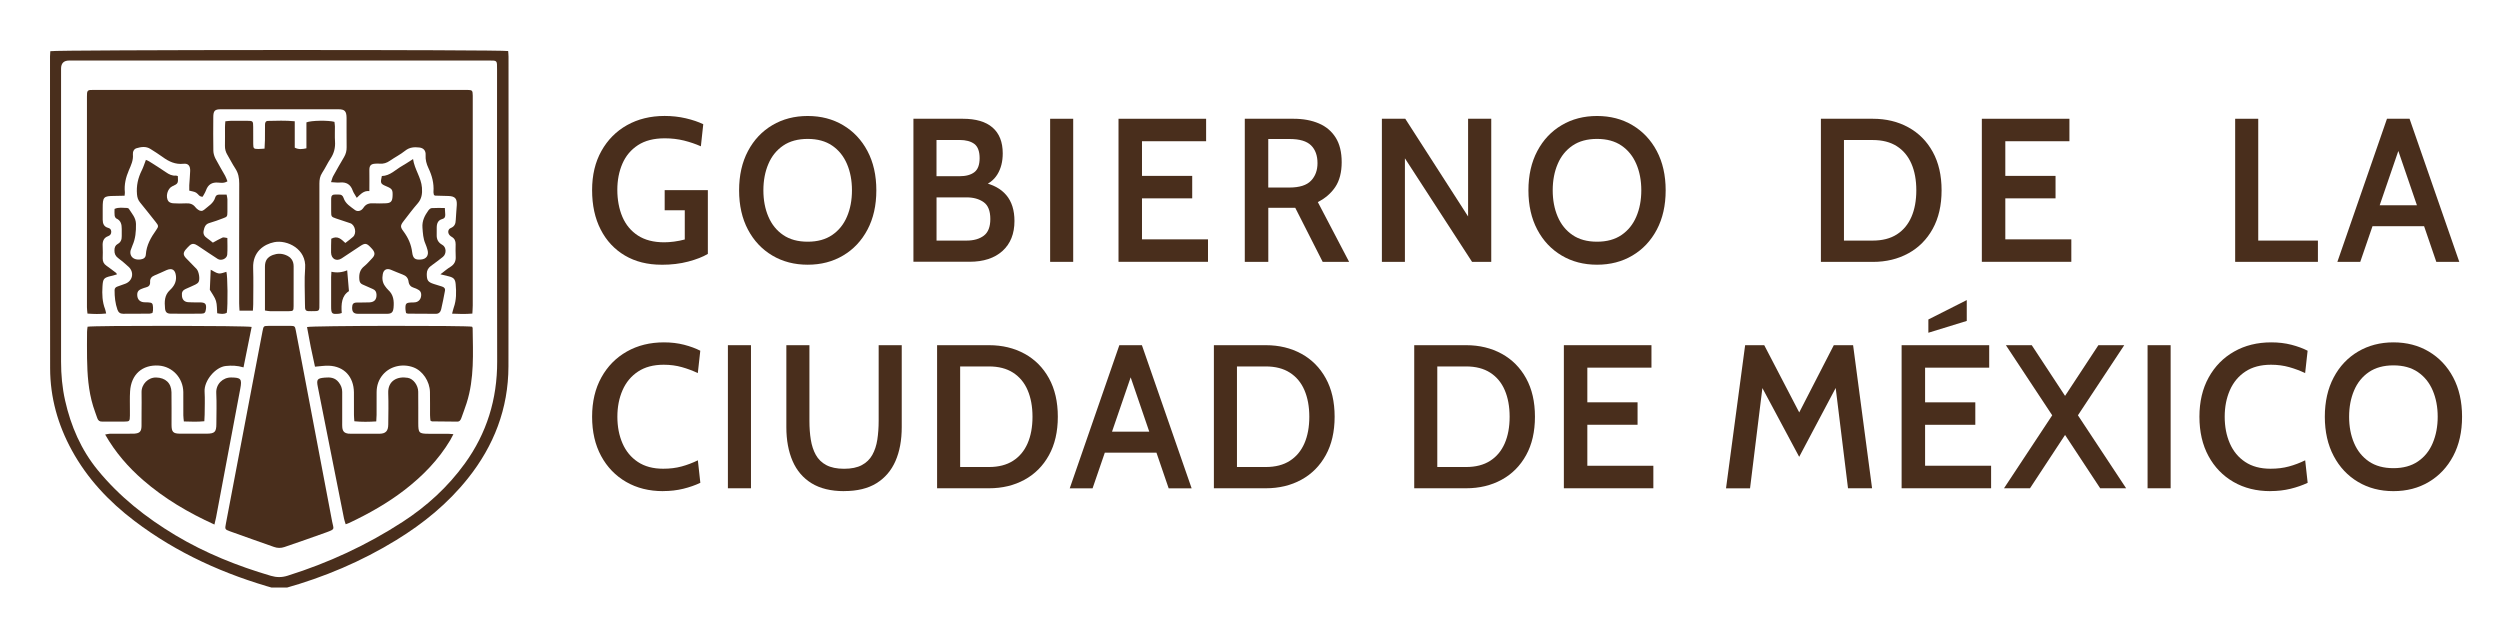
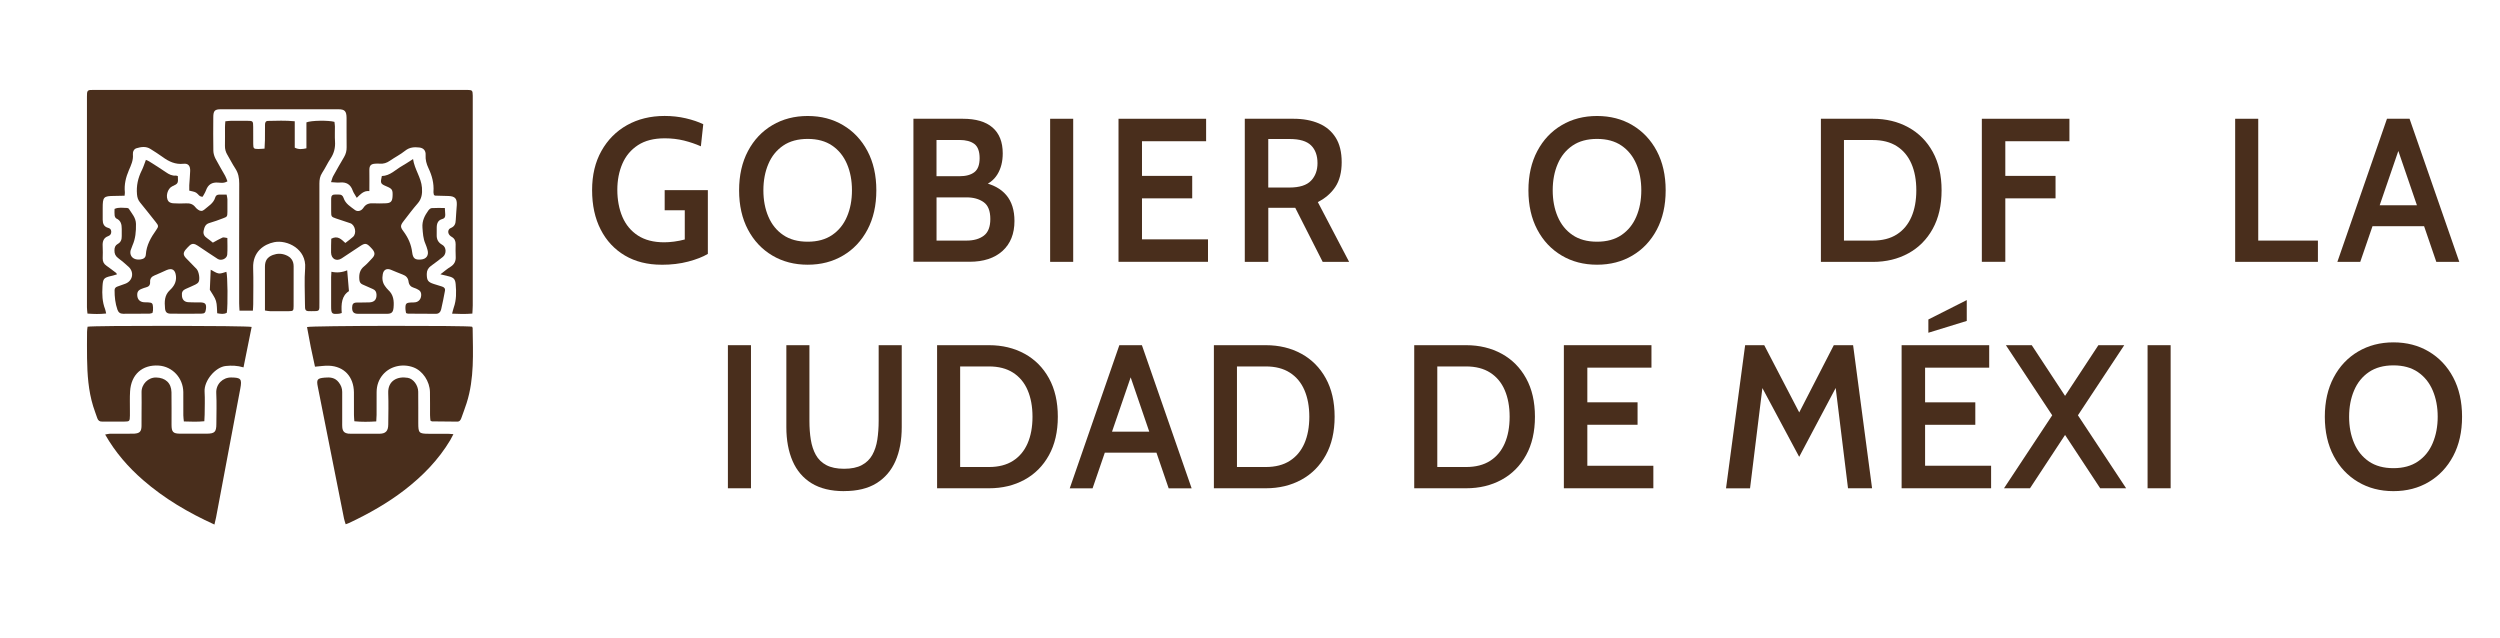
<svg xmlns="http://www.w3.org/2000/svg" width="200" height="51" viewBox="0 0 200 51" fill="none">
  <g clip-path="url(#clip0_52_268)">
-     <path d="M4.026 4.096C4.402 3.978 40.202 3.966 40.654 4.084C40.662 4.226 40.682 4.384 40.682 4.54C40.682 12.796 40.693 21.053 40.676 29.307C40.67 32.695 39.509 35.663 37.435 38.267C35.83 40.283 33.872 41.875 31.706 43.204C28.911 44.92 25.926 46.178 22.789 47.057C22.556 47.124 22.326 47.178 22.073 47.106C17.988 45.967 14.161 44.263 10.743 41.664C8.721 40.127 6.992 38.299 5.749 36.029C4.632 33.99 4.012 31.801 4.01 29.457C3.995 21.142 4.001 12.828 4.001 4.514C4.001 4.37 4.015 4.226 4.024 4.096H4.026ZM22.32 4.843C16.726 4.843 11.128 4.843 5.533 4.843C5.103 4.843 4.887 5.057 4.885 5.486C4.885 13.301 4.885 21.114 4.885 28.929C4.885 29.976 4.978 31.014 5.208 32.038C5.668 34.091 6.49 35.98 7.809 37.595C9.557 39.735 11.695 41.419 14.032 42.818C16.431 44.254 19.004 45.281 21.669 46.065C22.13 46.201 22.55 46.201 23.011 46.056C26.26 45.036 29.332 43.62 32.205 41.754C34.136 40.502 35.825 38.965 37.188 37.079C38.937 34.662 39.781 31.946 39.773 28.92C39.75 21.137 39.764 13.35 39.764 5.567C39.764 4.797 39.792 4.843 39.063 4.843C33.482 4.843 27.901 4.843 22.318 4.843H22.32Z" fill="#492E1C" />
    <path d="M29.557 15.288C29.108 15.233 28.85 15.527 28.541 15.827C28.409 15.593 28.283 15.432 28.219 15.25C28.042 14.74 27.697 14.552 27.186 14.601C26.979 14.622 26.765 14.584 26.482 14.572C26.552 14.371 26.583 14.218 26.653 14.091C26.936 13.578 27.225 13.07 27.523 12.568C27.669 12.32 27.736 12.066 27.73 11.775C27.719 10.996 27.73 10.215 27.725 9.436C27.722 8.894 27.579 8.741 27.068 8.741C23.934 8.738 20.8 8.738 17.666 8.741C17.178 8.741 17.066 8.865 17.063 9.379C17.057 10.275 17.051 11.175 17.068 12.072C17.074 12.28 17.144 12.505 17.239 12.692C17.481 13.159 17.759 13.606 18.014 14.068C18.087 14.2 18.132 14.351 18.196 14.503C17.93 14.671 17.677 14.624 17.447 14.607C16.964 14.57 16.653 14.754 16.482 15.221C16.415 15.409 16.299 15.579 16.212 15.738C15.929 15.749 15.853 15.507 15.688 15.412C15.534 15.322 15.34 15.305 15.141 15.25C15.141 15.103 15.135 14.959 15.141 14.818C15.163 14.437 15.202 14.053 15.214 13.673C15.225 13.269 15.062 13.059 14.681 13.102C14.032 13.171 13.513 12.929 13.011 12.56C12.697 12.329 12.363 12.127 12.035 11.916C11.675 11.686 11.288 11.749 10.918 11.859C10.713 11.919 10.612 12.139 10.632 12.358C10.674 12.825 10.483 13.217 10.309 13.621C10.07 14.18 9.925 14.76 9.989 15.38C9.998 15.449 9.978 15.521 9.967 15.657C9.692 15.663 9.425 15.671 9.159 15.674C8.28 15.68 8.216 15.746 8.216 16.66C8.216 16.969 8.216 17.278 8.216 17.586C8.219 17.892 8.317 18.134 8.637 18.224C8.785 18.264 8.892 18.336 8.9 18.521C8.909 18.714 8.816 18.832 8.656 18.89C8.278 19.028 8.191 19.317 8.213 19.694C8.233 20.017 8.224 20.343 8.216 20.666C8.21 20.926 8.306 21.113 8.516 21.257C8.788 21.445 9.049 21.652 9.313 21.854C9.321 21.863 9.324 21.88 9.349 21.955C9.189 21.999 9.035 22.045 8.875 22.082C8.3 22.221 8.236 22.296 8.199 22.913C8.16 23.536 8.179 24.147 8.409 24.738C8.446 24.831 8.457 24.931 8.491 25.081C7.986 25.136 7.509 25.125 6.998 25.087C6.981 24.9 6.956 24.744 6.956 24.585C6.956 18.965 6.956 13.341 6.956 7.72C6.956 7.631 6.956 7.544 6.964 7.455C6.973 7.302 7.049 7.207 7.203 7.201C7.318 7.196 7.433 7.193 7.545 7.193C17.436 7.193 27.326 7.193 37.214 7.193C37.27 7.193 37.329 7.193 37.385 7.193C37.789 7.204 37.812 7.23 37.82 7.657C37.82 7.732 37.82 7.804 37.82 7.879C37.82 13.399 37.82 18.916 37.82 24.436C37.82 24.637 37.8 24.839 37.789 25.087C37.248 25.131 36.74 25.122 36.167 25.093C36.218 24.903 36.249 24.753 36.299 24.608C36.518 23.997 36.51 23.366 36.454 22.734C36.417 22.333 36.294 22.206 35.907 22.108C35.719 22.059 35.528 22.016 35.233 21.944C35.553 21.701 35.778 21.503 36.027 21.353C36.347 21.157 36.482 20.891 36.456 20.513C36.437 20.19 36.448 19.867 36.451 19.541C36.454 19.285 36.37 19.083 36.145 18.953C36.083 18.919 36.022 18.875 35.974 18.82C35.797 18.63 35.825 18.336 36.064 18.241C36.372 18.114 36.451 17.895 36.462 17.586C36.476 17.188 36.524 16.793 36.544 16.398C36.566 15.885 36.403 15.706 35.898 15.68C35.542 15.663 35.183 15.663 34.826 15.651C34.801 15.651 34.773 15.628 34.717 15.605C34.706 15.527 34.669 15.426 34.678 15.331C34.725 14.665 34.56 14.045 34.279 13.457C34.119 13.119 34.024 12.779 34.049 12.395C34.072 12.052 33.878 11.836 33.55 11.801C33.148 11.755 32.77 11.772 32.416 12.055C32.035 12.361 31.591 12.583 31.187 12.862C30.938 13.035 30.679 13.119 30.382 13.093C30.267 13.084 30.152 13.087 30.04 13.093C29.658 13.11 29.54 13.255 29.549 13.641C29.56 14.169 29.549 14.697 29.549 15.296L29.557 15.288Z" fill="#492E1C" />
-     <path d="M22.343 26.068C22.643 26.068 22.943 26.062 23.243 26.068C23.574 26.076 23.599 26.097 23.664 26.437C23.835 27.317 24.001 28.196 24.169 29.078C24.971 33.292 25.777 37.508 26.571 41.724C26.689 42.347 26.843 42.316 26.128 42.581C25.011 42.993 23.88 43.368 22.758 43.761C22.477 43.858 22.199 43.856 21.919 43.755C20.743 43.337 19.565 42.93 18.392 42.503C17.982 42.353 17.988 42.33 18.072 41.889C18.779 38.166 19.489 34.44 20.196 30.717C20.465 29.303 20.735 27.887 21.007 26.474C21.083 26.082 21.091 26.076 21.484 26.071C21.77 26.065 22.056 26.071 22.343 26.071V26.068Z" fill="#492E1C" />
    <path d="M18.027 9.704C18.198 9.687 18.336 9.667 18.476 9.664C18.905 9.658 19.335 9.658 19.764 9.664C20.238 9.667 20.252 9.681 20.255 10.152C20.258 10.607 20.252 11.063 20.258 11.518C20.264 11.885 20.297 11.916 20.659 11.919C20.814 11.919 20.965 11.902 21.164 11.89C21.175 11.642 21.192 11.429 21.195 11.213C21.201 10.8 21.198 10.388 21.201 9.976C21.201 9.811 21.248 9.676 21.434 9.673C22.129 9.661 22.828 9.627 23.58 9.702V11.813C23.905 11.977 24.18 11.934 24.514 11.864V9.791C24.885 9.632 26.288 9.615 26.756 9.748C26.767 9.86 26.79 9.99 26.793 10.117C26.798 10.515 26.773 10.913 26.801 11.308C26.835 11.813 26.725 12.26 26.445 12.681C26.203 13.044 26.021 13.451 25.78 13.814C25.597 14.088 25.552 14.368 25.552 14.685C25.558 17.863 25.555 21.041 25.552 24.219C25.552 24.917 25.606 24.894 24.902 24.894C24.815 24.894 24.73 24.891 24.643 24.888C24.486 24.882 24.413 24.787 24.405 24.634C24.399 24.516 24.396 24.398 24.396 24.283C24.396 23.34 24.335 22.394 24.411 21.459C24.531 19.916 22.974 19.166 21.936 19.374C21.136 19.536 20.21 20.124 20.252 21.43C20.283 22.399 20.261 23.371 20.258 24.343C20.258 24.502 20.241 24.66 20.23 24.854H19.161C19.15 24.631 19.133 24.447 19.133 24.259C19.133 21.067 19.127 17.875 19.138 14.679C19.138 14.235 19.068 13.846 18.821 13.474C18.588 13.122 18.401 12.738 18.184 12.375C18.053 12.156 17.991 11.925 17.996 11.665C18.008 11.167 17.996 10.665 17.999 10.166C17.999 10.022 18.016 9.88 18.027 9.704Z" fill="#492E1C" />
    <path d="M37.767 26.134C37.789 26.189 37.812 26.215 37.812 26.244C37.837 28.257 37.955 30.281 37.332 32.239C37.203 32.643 37.051 33.041 36.908 33.442C36.852 33.6 36.771 33.733 36.574 33.73C35.901 33.722 35.23 33.719 34.557 33.71C34.532 33.71 34.506 33.684 34.436 33.65C34.425 33.523 34.403 33.367 34.403 33.211C34.397 32.594 34.411 31.974 34.397 31.357C34.377 30.503 33.813 29.67 33.089 29.393C32.217 29.061 31.221 29.289 30.643 29.958C30.295 30.362 30.132 30.838 30.129 31.374C30.124 31.977 30.129 32.58 30.127 33.185C30.127 33.344 30.112 33.502 30.101 33.713C29.509 33.75 28.948 33.762 28.348 33.701C28.336 33.514 28.317 33.358 28.317 33.2C28.314 32.597 28.32 31.994 28.314 31.389C28.297 30.134 27.531 29.306 26.313 29.257C25.963 29.243 25.609 29.303 25.199 29.335C24.964 28.306 24.748 27.236 24.562 26.163C24.924 26.05 37.323 26.033 37.77 26.137L37.767 26.134Z" fill="#492E1C" />
    <path d="M7.007 26.137C7.464 26.036 19.745 26.048 20.132 26.154C19.916 27.221 19.703 28.291 19.481 29.39C18.976 29.24 18.53 29.232 18.07 29.278C17.234 29.358 16.316 30.457 16.367 31.325C16.403 31.942 16.375 32.562 16.372 33.18C16.372 33.338 16.358 33.497 16.347 33.699C15.794 33.756 15.275 33.733 14.709 33.716C14.692 33.529 14.666 33.376 14.666 33.22C14.661 32.603 14.669 31.983 14.664 31.366C14.65 30.238 13.797 29.321 12.7 29.246C11.389 29.159 10.491 29.953 10.407 31.302C10.374 31.83 10.396 32.361 10.393 32.891C10.393 33.009 10.393 33.128 10.393 33.243C10.385 33.702 10.371 33.722 9.936 33.727C9.521 33.733 9.105 33.727 8.69 33.727C8.519 33.727 8.345 33.719 8.174 33.727C7.975 33.736 7.848 33.647 7.784 33.456C7.674 33.136 7.554 32.822 7.453 32.499C7.068 31.25 6.984 29.958 6.964 28.66C6.953 27.954 6.959 27.247 6.964 26.541C6.964 26.399 6.993 26.258 7.007 26.131V26.137Z" fill="#492E1C" />
    <path d="M36.276 34.728C36.17 34.93 36.102 35.071 36.024 35.204C35.073 36.796 33.807 38.085 32.365 39.198C30.996 40.254 29.503 41.093 27.951 41.828C27.876 41.866 27.792 41.889 27.654 41.941C27.606 41.776 27.55 41.635 27.522 41.488C27.099 39.368 26.678 37.252 26.257 35.132C25.979 33.733 25.701 32.334 25.424 30.939C25.306 30.35 25.384 30.264 25.982 30.209C26.414 30.172 26.798 30.198 27.101 30.59C27.281 30.823 27.376 31.063 27.376 31.354C27.376 32.164 27.376 32.972 27.376 33.782C27.376 33.915 27.371 34.047 27.382 34.18C27.413 34.512 27.545 34.645 27.867 34.691C27.938 34.699 28.01 34.699 28.081 34.699C28.838 34.699 29.599 34.705 30.356 34.699C30.85 34.696 31.055 34.483 31.06 33.97C31.069 33.13 31.088 32.291 31.058 31.452C31.018 30.454 31.793 30.082 32.626 30.226C33.075 30.304 33.451 30.829 33.457 31.334C33.468 32.173 33.459 33.012 33.462 33.851C33.462 34.639 33.521 34.699 34.293 34.702C34.795 34.702 35.294 34.702 35.797 34.702C35.931 34.702 36.069 34.719 36.276 34.734V34.728Z" fill="#492E1C" />
    <path d="M17.155 41.964C15.062 41.012 13.148 39.887 11.445 38.405C10.261 37.376 9.234 36.202 8.412 34.763C8.575 34.734 8.679 34.702 8.782 34.699C9.327 34.694 9.871 34.699 10.413 34.696C10.528 34.696 10.643 34.699 10.755 34.691C11.179 34.659 11.31 34.52 11.322 34.088C11.33 33.722 11.322 33.352 11.325 32.983C11.325 32.453 11.339 31.925 11.325 31.394C11.305 30.731 11.861 30.186 12.495 30.2C13.227 30.218 13.704 30.636 13.718 31.377C13.735 32.245 13.718 33.113 13.723 33.981C13.723 34.558 13.847 34.688 14.4 34.694C15.115 34.702 15.831 34.699 16.546 34.694C17.177 34.688 17.307 34.555 17.309 33.918C17.312 33.093 17.343 32.268 17.301 31.446C17.262 30.72 17.837 30.189 18.499 30.198C19.268 30.209 19.372 30.304 19.223 31.091C18.578 34.529 17.932 37.964 17.284 41.401C17.253 41.557 17.214 41.713 17.155 41.961V41.964Z" fill="#492E1C" />
    <path d="M26.51 19.094C27.023 18.823 27.309 19.149 27.627 19.438C27.845 19.265 28.061 19.117 28.249 18.942C28.555 18.656 28.409 17.99 28.022 17.857C27.643 17.727 27.259 17.609 26.88 17.477C26.501 17.344 26.496 17.332 26.493 16.905C26.49 16.568 26.496 16.228 26.493 15.89C26.493 15.674 26.58 15.559 26.799 15.565C26.9 15.567 26.998 15.57 27.099 15.565C27.298 15.55 27.422 15.642 27.486 15.836C27.638 16.306 28.044 16.531 28.395 16.799C28.603 16.957 28.898 16.891 29.072 16.626C29.279 16.306 29.546 16.248 29.88 16.265C30.194 16.283 30.508 16.274 30.822 16.265C31.26 16.254 31.386 16.127 31.406 15.691C31.428 15.184 31.378 15.1 30.909 14.904C30.438 14.705 30.416 14.659 30.547 14.082C31.212 14.068 31.656 13.557 32.2 13.255C32.475 13.102 32.733 12.92 33.044 12.724C33.168 13.566 33.696 14.203 33.757 15.014C33.794 15.492 33.738 15.905 33.409 16.28C33.017 16.727 32.663 17.208 32.295 17.681C32.009 18.05 32.015 18.157 32.29 18.526C32.652 19.014 32.896 19.55 32.972 20.17C33.033 20.678 33.202 20.802 33.681 20.761C34.111 20.727 34.321 20.424 34.203 20C34.156 19.83 34.102 19.66 34.032 19.501C33.85 19.091 33.83 18.659 33.797 18.215C33.754 17.664 33.979 17.246 34.268 16.839C34.33 16.753 34.439 16.655 34.532 16.649C34.868 16.626 35.208 16.64 35.587 16.64C35.601 16.848 35.612 17.006 35.62 17.162C35.629 17.344 35.573 17.474 35.382 17.523C35.045 17.609 34.944 17.869 34.938 18.189C34.936 18.379 34.944 18.572 34.936 18.763C34.919 19.138 35.048 19.403 35.385 19.588C35.713 19.769 35.733 20.306 35.432 20.551C35.118 20.808 34.787 21.041 34.464 21.283C34.257 21.439 34.142 21.635 34.142 21.918C34.144 22.425 34.229 22.564 34.7 22.717C34.919 22.786 35.138 22.858 35.356 22.921C35.531 22.973 35.634 23.077 35.595 23.273C35.5 23.764 35.41 24.254 35.295 24.738C35.247 24.946 35.121 25.107 34.874 25.105C34.13 25.099 33.387 25.099 32.643 25.093C32.604 25.093 32.562 25.07 32.486 25.047C32.469 24.949 32.441 24.836 32.436 24.727C32.422 24.277 32.483 24.216 32.907 24.199C33.022 24.196 33.137 24.199 33.249 24.179C33.508 24.127 33.67 23.925 33.693 23.654C33.715 23.389 33.617 23.233 33.35 23.117C33.272 23.083 33.193 23.045 33.109 23.022C32.865 22.95 32.719 22.794 32.685 22.529C32.649 22.235 32.486 22.062 32.214 21.964C31.889 21.849 31.577 21.699 31.257 21.575C30.929 21.448 30.688 21.58 30.623 21.929C30.559 22.273 30.589 22.604 30.808 22.895C30.887 22.999 30.963 23.112 31.058 23.195C31.485 23.579 31.532 24.078 31.485 24.608C31.451 24.978 31.33 25.102 30.965 25.105C30.194 25.11 29.419 25.11 28.648 25.105C28.291 25.102 28.162 24.954 28.171 24.591C28.176 24.326 28.266 24.213 28.527 24.205C28.869 24.19 29.215 24.21 29.557 24.19C29.955 24.17 30.135 23.957 30.121 23.57C30.112 23.357 30.034 23.21 29.835 23.126C29.557 23.011 29.285 22.878 29.007 22.76C28.825 22.682 28.76 22.552 28.746 22.35C28.712 21.929 28.788 21.575 29.139 21.298C29.363 21.119 29.551 20.891 29.753 20.683C30.017 20.415 30.023 20.216 29.779 19.925C29.731 19.87 29.68 19.818 29.63 19.766C29.335 19.461 29.206 19.435 28.844 19.668C28.334 19.997 27.837 20.34 27.329 20.672C26.911 20.943 26.493 20.712 26.485 20.196C26.476 19.818 26.496 19.443 26.501 19.097L26.51 19.094Z" fill="#492E1C" />
    <path d="M14.229 14.091C14.259 14.674 14.251 14.688 13.782 14.904C13.398 15.08 13.213 15.749 13.474 16.101C13.547 16.196 13.715 16.254 13.844 16.262C14.186 16.286 14.531 16.286 14.874 16.268C15.18 16.251 15.435 16.32 15.631 16.577C15.69 16.658 15.774 16.724 15.856 16.782C16.013 16.897 16.184 16.909 16.333 16.779C16.667 16.487 17.082 16.271 17.22 15.792C17.267 15.631 17.385 15.565 17.548 15.568C17.73 15.57 17.915 15.568 18.129 15.568C18.154 15.715 18.19 15.824 18.193 15.934C18.201 16.271 18.201 16.611 18.193 16.949C18.188 17.321 18.176 17.341 17.848 17.462C17.486 17.598 17.121 17.736 16.751 17.84C16.428 17.932 16.35 18.177 16.291 18.46C16.238 18.731 16.35 18.907 16.563 19.051C16.729 19.164 16.88 19.296 17.029 19.412C17.304 19.265 17.548 19.115 17.803 19.005C17.893 18.968 18.019 19.022 18.188 19.04C18.188 19.498 18.213 19.937 18.179 20.369C18.154 20.695 17.699 20.894 17.419 20.715C16.933 20.404 16.456 20.078 15.976 19.758C15.867 19.686 15.761 19.611 15.643 19.556C15.472 19.475 15.306 19.501 15.166 19.64C15.053 19.752 14.936 19.864 14.837 19.988C14.644 20.234 14.655 20.41 14.877 20.646C15.157 20.94 15.446 21.226 15.727 21.52C15.912 21.716 16.016 22.325 15.887 22.555C15.836 22.648 15.727 22.717 15.629 22.766C15.384 22.887 15.132 22.991 14.882 23.103C14.596 23.233 14.523 23.371 14.557 23.689C14.588 23.968 14.739 24.141 15.028 24.173C15.27 24.199 15.514 24.185 15.758 24.19C15.845 24.19 15.929 24.19 16.016 24.19C16.425 24.202 16.526 24.317 16.476 24.724C16.439 25.009 16.375 25.09 16.097 25.093C15.281 25.102 14.467 25.102 13.65 25.093C13.356 25.09 13.23 24.975 13.202 24.672C13.154 24.138 13.148 23.619 13.594 23.207C13.909 22.916 14.127 22.561 14.077 22.082C14.024 21.586 13.774 21.416 13.322 21.609C13.005 21.745 12.697 21.903 12.377 22.027C12.13 22.123 11.992 22.284 12.009 22.552C12.023 22.803 11.911 22.933 11.684 22.988C11.571 23.014 11.465 23.057 11.358 23.097C11.055 23.21 10.96 23.354 10.982 23.651C11.005 23.945 11.173 24.133 11.468 24.176C11.594 24.193 11.726 24.182 11.852 24.19C12.172 24.21 12.225 24.26 12.242 24.583C12.248 24.669 12.245 24.759 12.239 24.848C12.233 24.906 12.214 24.96 12.197 25.035C12.116 25.055 12.034 25.093 11.956 25.093C11.254 25.099 10.553 25.093 9.851 25.102C9.616 25.102 9.475 24.995 9.397 24.779C9.22 24.274 9.164 23.749 9.167 23.216C9.167 23.06 9.251 22.976 9.386 22.927C9.602 22.852 9.821 22.777 10.034 22.694C10.615 22.469 10.755 21.791 10.297 21.353C10.025 21.093 9.728 20.859 9.431 20.629C9.229 20.473 9.15 20.283 9.156 20.026C9.158 19.798 9.22 19.625 9.419 19.515C9.666 19.383 9.745 19.161 9.739 18.89C9.736 18.699 9.739 18.506 9.739 18.316C9.739 17.958 9.677 17.644 9.31 17.48C9.24 17.448 9.181 17.324 9.17 17.237C9.147 17.067 9.164 16.888 9.164 16.712C9.515 16.559 9.843 16.634 10.166 16.637C10.216 16.637 10.289 16.669 10.314 16.712C10.55 17.09 10.87 17.413 10.878 17.918C10.887 18.515 10.842 19.092 10.595 19.64C10.564 19.706 10.553 19.781 10.519 19.844C10.267 20.343 10.556 20.859 11.271 20.75C11.493 20.715 11.653 20.608 11.667 20.363C11.717 19.611 12.074 18.996 12.492 18.408C12.702 18.114 12.688 18.048 12.455 17.759C12.037 17.237 11.627 16.707 11.201 16.19C11.044 16 10.982 15.795 10.96 15.55C10.898 14.867 11.038 14.238 11.341 13.632C11.47 13.376 11.555 13.096 11.672 12.79C11.74 12.819 11.844 12.854 11.933 12.911C12.385 13.197 12.84 13.477 13.277 13.78C13.521 13.95 13.768 14.076 14.071 14.048C14.122 14.042 14.178 14.074 14.226 14.088L14.229 14.091Z" fill="#492E1C" />
    <path d="M21.196 24.836C21.196 24.421 21.196 24.084 21.196 23.749C21.196 22.942 21.193 22.134 21.196 21.329C21.198 20.845 21.389 20.565 21.83 20.398C22.178 20.268 22.531 20.268 22.876 20.41C23.272 20.571 23.494 20.859 23.491 21.318C23.485 22.373 23.491 23.432 23.488 24.487C23.488 24.862 23.457 24.891 23.098 24.894C22.599 24.9 22.099 24.9 21.6 24.894C21.479 24.894 21.355 24.862 21.196 24.839V24.836Z" fill="#492E1C" />
    <path d="M16.787 23.181C16.807 22.699 16.832 22.166 16.857 21.578C17.104 21.699 17.298 21.852 17.503 21.877C17.696 21.903 17.907 21.794 18.111 21.745C18.21 22.033 18.238 24.427 18.145 25.018C17.912 25.159 17.663 25.11 17.376 25.061C17.348 24.733 17.371 24.386 17.278 24.075C17.191 23.781 16.981 23.524 16.787 23.184V23.181Z" fill="#492E1C" />
    <path d="M27.34 25.041C27.245 25.067 27.192 25.09 27.136 25.096C26.544 25.154 26.49 25.105 26.49 24.505C26.49 23.726 26.49 22.948 26.49 22.172C26.49 22.03 26.504 21.886 26.513 21.739C26.941 21.837 27.362 21.799 27.775 21.624C27.82 22.16 27.865 22.685 27.916 23.291C27.34 23.648 27.282 24.309 27.34 25.044V25.041Z" fill="#492E1C" />
    <path d="M52.926 21.178C51.804 21.178 50.825 20.933 49.991 20.442C49.16 19.95 48.512 19.259 48.055 18.364C47.595 17.469 47.368 16.419 47.368 15.21C47.368 14.001 47.616 12.966 48.113 12.078C48.609 11.191 49.293 10.499 50.163 10.011C51.034 9.523 52.038 9.276 53.167 9.276C53.761 9.276 54.325 9.338 54.865 9.464C55.404 9.59 55.869 9.749 56.261 9.937L56.07 11.705C55.656 11.52 55.207 11.368 54.725 11.246C54.243 11.128 53.728 11.065 53.181 11.065C52.311 11.065 51.599 11.246 51.037 11.612C50.476 11.978 50.062 12.47 49.793 13.091C49.523 13.713 49.386 14.411 49.386 15.191C49.386 15.972 49.523 16.726 49.796 17.358C50.07 17.99 50.483 18.486 51.037 18.845C51.591 19.203 52.289 19.384 53.135 19.384C53.368 19.384 53.631 19.366 53.922 19.329C54.214 19.292 54.502 19.233 54.782 19.159V16.822H53.174V15.21H56.628V20.312C56.225 20.553 55.703 20.756 55.059 20.926C54.419 21.096 53.707 21.181 52.926 21.181V21.178Z" fill="#492E1C" />
    <path d="M64.617 21.177C63.556 21.177 62.614 20.933 61.786 20.442C60.959 19.95 60.308 19.262 59.837 18.371C59.365 17.48 59.128 16.434 59.128 15.228C59.128 14.023 59.365 12.977 59.837 12.086C60.308 11.194 60.959 10.503 61.786 10.015C62.614 9.523 63.556 9.279 64.617 9.279C65.679 9.279 66.621 9.523 67.448 10.015C68.276 10.507 68.927 11.194 69.398 12.086C69.87 12.977 70.107 14.023 70.107 15.228C70.107 16.434 69.87 17.48 69.398 18.371C68.927 19.262 68.276 19.954 67.448 20.442C66.621 20.933 65.679 21.177 64.617 21.177ZM64.617 19.336C65.398 19.336 66.049 19.159 66.574 18.8C67.1 18.442 67.495 17.953 67.758 17.332C68.024 16.711 68.157 16.009 68.157 15.225C68.157 14.441 68.024 13.738 67.758 13.117C67.492 12.496 67.1 12.008 66.574 11.649C66.049 11.291 65.398 11.113 64.617 11.113C63.837 11.113 63.178 11.291 62.653 11.649C62.128 12.008 61.732 12.496 61.47 13.117C61.204 13.738 61.071 14.441 61.071 15.225C61.071 16.009 61.204 16.711 61.47 17.332C61.736 17.953 62.128 18.442 62.653 18.8C63.178 19.159 63.833 19.336 64.617 19.336Z" fill="#492E1C" />
    <path d="M73.074 20.948V9.501H77.028C78.071 9.501 78.866 9.734 79.406 10.204C79.945 10.673 80.219 11.361 80.219 12.271C80.219 12.929 80.075 13.491 79.79 13.953C79.506 14.415 79.075 14.74 78.502 14.925L78.582 14.581C79.431 14.751 80.071 15.095 80.506 15.613C80.942 16.131 81.157 16.822 81.157 17.68C81.157 18.7 80.837 19.499 80.201 20.076C79.564 20.652 78.682 20.941 77.564 20.941H73.078L73.074 20.948ZM74.92 14.097H76.765C77.276 14.097 77.668 13.99 77.949 13.775C78.229 13.561 78.37 13.184 78.37 12.651C78.37 12.119 78.229 11.727 77.949 11.516C77.668 11.305 77.272 11.198 76.765 11.198H74.92V14.101V14.097ZM74.92 19.247H77.323C77.902 19.247 78.362 19.114 78.708 18.852C79.053 18.589 79.226 18.146 79.226 17.524C79.226 16.87 79.046 16.419 78.686 16.168C78.326 15.916 77.873 15.79 77.326 15.79H74.923V19.247H74.92Z" fill="#492E1C" />
    <path d="M84.011 20.948V9.501H85.856V20.948H84.011Z" fill="#492E1C" />
    <path d="M89.481 20.948V9.501H96.489V11.298H91.359V14.071H95.377V15.868H91.359V19.148H96.64V20.945H89.481V20.948Z" fill="#492E1C" />
    <path d="M99.583 20.948V9.501H103.49C104.26 9.501 104.932 9.627 105.511 9.875C106.091 10.122 106.537 10.503 106.857 11.013C107.177 11.524 107.335 12.178 107.335 12.977C107.335 13.775 107.163 14.456 106.821 14.962C106.479 15.469 106.015 15.868 105.425 16.164L107.929 20.948H105.814L103.619 16.622H101.464V20.948H99.587H99.583ZM101.461 15.003H103.141C103.954 15.003 104.533 14.822 104.878 14.459C105.227 14.097 105.4 13.627 105.4 13.051C105.4 12.441 105.227 11.967 104.882 11.627C104.536 11.291 103.972 11.121 103.188 11.121H101.461V15.003Z" fill="#492E1C" />
-     <path d="M110.551 20.948V9.501H112.422L117.447 17.317V9.501H119.3V20.948H117.764L112.393 12.666V20.948H110.548H110.551Z" fill="#492E1C" />
    <path d="M127.764 21.177C126.703 21.177 125.76 20.933 124.933 20.442C124.105 19.95 123.454 19.262 122.983 18.371C122.512 17.48 122.274 16.434 122.274 15.228C122.274 14.023 122.512 12.977 122.983 12.086C123.454 11.194 124.105 10.503 124.933 10.015C125.76 9.523 126.703 9.279 127.764 9.279C128.825 9.279 129.768 9.523 130.595 10.015C131.422 10.507 132.073 11.194 132.545 12.086C133.016 12.977 133.253 14.023 133.253 15.228C133.253 16.434 133.016 17.48 132.545 18.371C132.073 19.262 131.422 19.954 130.595 20.442C129.768 20.933 128.825 21.177 127.764 21.177ZM127.764 19.336C128.545 19.336 129.196 19.159 129.721 18.8C130.246 18.442 130.642 17.953 130.904 17.332C131.171 16.711 131.304 16.009 131.304 15.225C131.304 14.441 131.171 13.738 130.904 13.117C130.638 12.496 130.246 12.008 129.721 11.649C129.196 11.291 128.545 11.113 127.764 11.113C126.983 11.113 126.325 11.291 125.8 11.649C125.275 12.008 124.879 12.496 124.616 13.117C124.35 13.738 124.217 14.441 124.217 15.225C124.217 16.009 124.35 16.711 124.616 17.332C124.882 17.953 125.275 18.442 125.8 18.8C126.325 19.159 126.98 19.336 127.764 19.336Z" fill="#492E1C" />
    <path d="M145.672 20.948V9.501H149.823C150.888 9.501 151.838 9.73 152.665 10.185C153.496 10.64 154.147 11.294 154.618 12.148C155.09 13.002 155.327 14.027 155.327 15.225C155.327 16.423 155.09 17.451 154.618 18.305C154.147 19.159 153.496 19.813 152.665 20.268C151.834 20.723 150.888 20.952 149.823 20.952H145.672V20.948ZM147.517 19.247H149.823C150.593 19.247 151.233 19.081 151.748 18.752C152.262 18.423 152.651 17.957 152.913 17.354C153.176 16.752 153.305 16.042 153.305 15.225C153.305 14.408 153.176 13.698 152.913 13.095C152.651 12.492 152.262 12.026 151.748 11.697C151.233 11.368 150.593 11.202 149.823 11.202H147.517V19.247Z" fill="#492E1C" />
-     <path d="M158.547 20.948V9.501H165.554V11.298H160.425V14.071H164.443V15.868H160.425V19.148H165.706V20.945H158.547V20.948Z" fill="#492E1C" />
+     <path d="M158.547 20.948V9.501H165.554V11.298H160.425V14.071H164.443V15.868H160.425V19.148V20.945H158.547V20.948Z" fill="#492E1C" />
    <path d="M178.813 20.948V9.501H180.659V19.247H185.433V20.948H178.813Z" fill="#492E1C" />
    <path d="M191.62 11.357H192.113L188.821 20.948H186.99L190.958 9.501H192.764L196.743 20.948H194.904L191.62 11.357ZM194.214 18.094H189.512V16.419H194.214V18.094Z" fill="#492E1C" />
-     <path d="M53.045 39.291C51.929 39.291 50.947 39.047 50.095 38.555C49.242 38.063 48.573 37.372 48.091 36.481C47.609 35.59 47.368 34.544 47.368 33.338C47.368 32.133 47.616 31.086 48.109 30.195C48.602 29.304 49.282 28.613 50.145 28.125C51.009 27.633 51.998 27.389 53.113 27.389C53.692 27.389 54.228 27.452 54.728 27.581C55.225 27.711 55.66 27.87 56.023 28.058L55.825 29.848C55.422 29.655 54.998 29.497 54.552 29.371C54.106 29.245 53.62 29.179 53.095 29.179C52.279 29.179 51.595 29.36 51.048 29.722C50.498 30.084 50.084 30.58 49.807 31.209C49.53 31.837 49.39 32.547 49.39 33.338C49.39 34.129 49.526 34.839 49.8 35.468C50.073 36.096 50.48 36.592 51.027 36.954C51.57 37.317 52.246 37.498 53.052 37.498C53.592 37.498 54.084 37.439 54.527 37.317C54.969 37.198 55.404 37.032 55.829 36.825L56.027 38.625C55.613 38.821 55.156 38.98 54.66 39.102C54.16 39.224 53.627 39.287 53.052 39.287L53.045 39.291Z" fill="#492E1C" />
    <path d="M58.232 39.062V27.615H60.078V39.062H58.232Z" fill="#492E1C" />
    <path d="M67.52 39.291C66.477 39.291 65.613 39.08 64.93 38.663C64.25 38.245 63.739 37.649 63.408 36.884C63.077 36.119 62.908 35.217 62.908 34.174V27.618H64.754V33.675C64.754 34.215 64.79 34.717 64.865 35.179C64.941 35.642 65.074 36.048 65.268 36.396C65.462 36.743 65.743 37.017 66.106 37.209C66.473 37.402 66.944 37.502 67.523 37.502C68.103 37.502 68.581 37.405 68.945 37.209C69.308 37.017 69.588 36.743 69.783 36.396C69.977 36.048 70.114 35.642 70.186 35.172C70.257 34.706 70.293 34.207 70.293 33.671V27.615H72.139V34.17C72.139 35.213 71.973 36.115 71.639 36.88C71.304 37.646 70.797 38.237 70.117 38.659C69.437 39.08 68.574 39.287 67.527 39.287L67.52 39.291Z" fill="#492E1C" />
    <path d="M74.967 39.062V27.615H79.118C80.183 27.615 81.133 27.844 81.964 28.299C82.794 28.753 83.446 29.408 83.917 30.262C84.388 31.116 84.626 32.14 84.626 33.338C84.626 34.536 84.388 35.564 83.917 36.414C83.446 37.269 82.794 37.923 81.964 38.378C81.133 38.833 80.186 39.062 79.118 39.062H74.967ZM76.812 37.361H79.118C79.888 37.361 80.528 37.195 81.043 36.865C81.557 36.536 81.946 36.071 82.208 35.468C82.471 34.865 82.6 34.155 82.6 33.338C82.6 32.521 82.467 31.811 82.208 31.209C81.949 30.606 81.557 30.14 81.043 29.811C80.528 29.482 79.888 29.315 79.118 29.315H76.812V37.361Z" fill="#492E1C" />
    <path d="M90.205 29.474H90.698L87.406 39.066H85.579L89.547 27.618H91.353L95.331 39.066H93.493L90.209 29.474H90.205ZM92.799 36.211H88.097V34.536H92.799V36.211Z" fill="#492E1C" />
    <path d="M97.111 39.062V27.615H101.263C102.327 27.615 103.277 27.844 104.108 28.299C104.939 28.753 105.59 29.408 106.061 30.262C106.533 31.116 106.77 32.14 106.77 33.338C106.77 34.536 106.533 35.564 106.061 36.414C105.59 37.269 104.939 37.923 104.108 38.378C103.277 38.833 102.331 39.062 101.263 39.062H97.111ZM98.957 37.361H101.263C102.032 37.361 102.673 37.195 103.187 36.865C103.702 36.536 104.09 36.071 104.353 35.468C104.615 34.865 104.745 34.155 104.745 33.338C104.745 32.521 104.612 31.811 104.353 31.209C104.094 30.606 103.702 30.14 103.187 29.811C102.673 29.482 102.032 29.315 101.263 29.315H98.957V37.361Z" fill="#492E1C" />
    <path d="M113.138 39.062V27.615H117.289C118.354 27.615 119.303 27.844 120.134 28.299C120.965 28.753 121.617 29.408 122.088 30.262C122.559 31.116 122.796 32.14 122.796 33.338C122.796 34.536 122.559 35.564 122.088 36.414C121.617 37.269 120.965 37.923 120.134 38.378C119.303 38.833 118.357 39.062 117.289 39.062H113.138ZM114.983 37.361H117.289C118.059 37.361 118.699 37.195 119.214 36.865C119.728 36.536 120.116 36.071 120.379 35.468C120.642 34.865 120.771 34.155 120.771 33.338C120.771 32.521 120.638 31.811 120.379 31.209C120.12 30.606 119.728 30.14 119.214 29.811C118.699 29.482 118.059 29.315 117.289 29.315H114.983V37.361Z" fill="#492E1C" />
    <path d="M125.109 39.062V27.615H132.117V29.412H126.987V32.185H131.005V33.981H126.987V37.261H132.268V39.062H125.109Z" fill="#492E1C" />
    <path d="M138.082 39.062L139.611 27.615H141.139L143.938 32.994L146.704 27.615H148.248L149.766 39.062H147.841L146.751 30.192L147.251 30.291L143.935 36.547L140.593 30.303L141.093 30.214L140.003 39.069H138.078L138.082 39.062Z" fill="#492E1C" />
    <path d="M152.129 39.062V27.615H159.136V29.412H154.007V32.185H158.025V33.982H154.007V37.261H159.288V39.062H152.129ZM154.269 26.62V25.559L157.341 24.006V25.674L154.269 26.62Z" fill="#492E1C" />
    <path d="M160.32 39.062L164.177 33.224L160.471 27.615H162.54L165.205 31.671L167.871 27.615H169.94L166.234 33.224L170.091 39.062H168.015L165.205 34.795L162.4 39.062H160.324H160.32Z" fill="#492E1C" />
    <path d="M171.806 39.062V27.615H173.651V39.062H171.806Z" fill="#492E1C" />
-     <path d="M181.631 39.291C180.515 39.291 179.533 39.047 178.681 38.555C177.828 38.063 177.159 37.372 176.677 36.481C176.195 35.59 175.954 34.544 175.954 33.338C175.954 32.133 176.202 31.086 176.695 30.195C177.188 29.304 177.868 28.613 178.731 28.125C179.595 27.633 180.584 27.389 181.699 27.389C182.278 27.389 182.814 27.452 183.314 27.581C183.811 27.711 184.246 27.87 184.609 28.058L184.411 29.848C184.008 29.655 183.584 29.497 183.138 29.371C182.692 29.245 182.206 29.179 181.681 29.179C180.864 29.179 180.181 29.36 179.634 29.722C179.084 30.084 178.67 30.58 178.393 31.209C178.116 31.837 177.976 32.547 177.976 33.338C177.976 34.129 178.112 34.839 178.386 35.468C178.659 36.096 179.066 36.592 179.613 36.954C180.156 37.317 180.832 37.498 181.638 37.498C182.177 37.498 182.67 37.439 183.113 37.317C183.555 37.198 183.99 37.032 184.415 36.825L184.613 38.625C184.199 38.821 183.742 38.98 183.246 39.102C182.746 39.224 182.213 39.287 181.638 39.287L181.631 39.291Z" fill="#492E1C" />
    <path d="M191.476 39.291C190.415 39.291 189.472 39.047 188.645 38.555C187.817 38.063 187.166 37.372 186.695 36.481C186.224 35.59 185.986 34.544 185.986 33.338C185.986 32.133 186.224 31.086 186.695 30.195C187.166 29.304 187.817 28.613 188.645 28.125C189.472 27.637 190.415 27.389 191.476 27.389C192.537 27.389 193.48 27.633 194.307 28.125C195.134 28.617 195.785 29.304 196.257 30.195C196.728 31.086 196.965 32.133 196.965 33.338C196.965 34.544 196.728 35.59 196.257 36.481C195.785 37.372 195.134 38.063 194.307 38.555C193.48 39.047 192.537 39.291 191.476 39.291ZM191.476 37.453C192.256 37.453 192.908 37.276 193.433 36.917C193.958 36.562 194.354 36.071 194.616 35.449C194.879 34.828 195.016 34.126 195.016 33.342C195.016 32.558 194.882 31.855 194.616 31.234C194.35 30.613 193.958 30.125 193.433 29.767C192.908 29.408 192.256 29.23 191.476 29.23C190.695 29.23 190.037 29.408 189.512 29.767C188.986 30.125 188.591 30.613 188.328 31.234C188.062 31.855 187.929 32.558 187.929 33.342C187.929 34.126 188.062 34.828 188.328 35.449C188.594 36.071 188.99 36.559 189.512 36.917C190.037 37.276 190.692 37.453 191.476 37.453Z" fill="#492E1C" />
  </g>
  <defs>
    <clipPath id="clip0_52_268">
      <rect width="193" height="43" fill="white" transform="translate(4 4)" />
    </clipPath>
  </defs>
</svg>